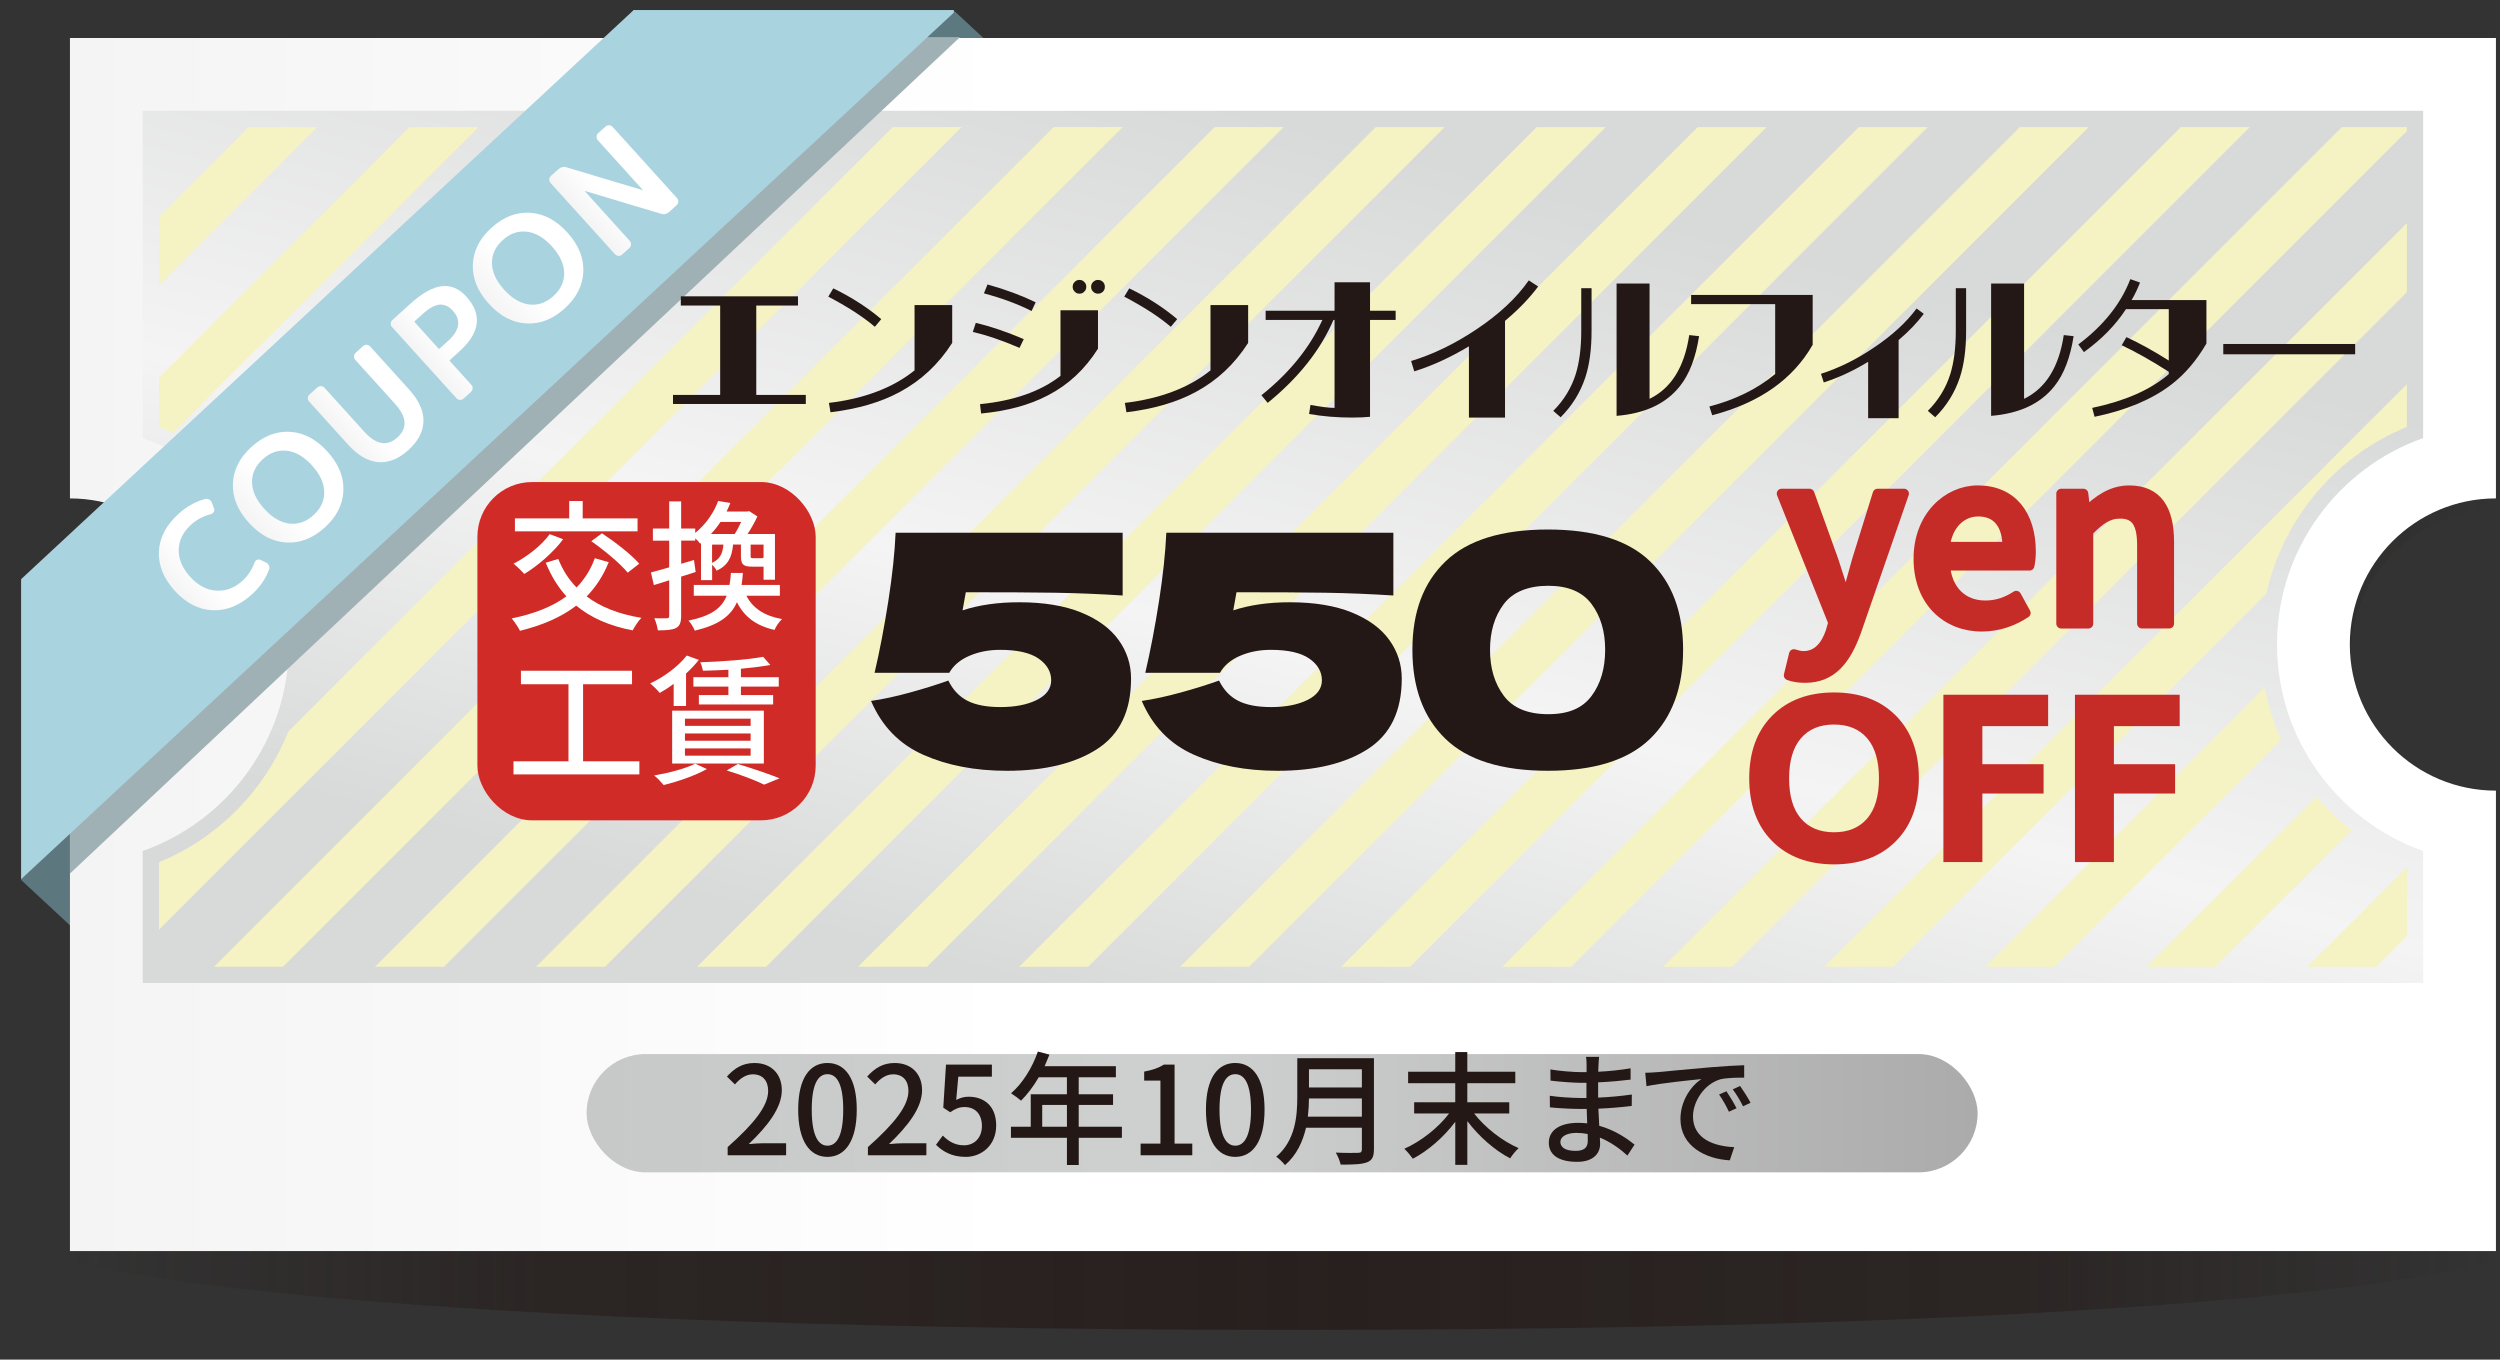
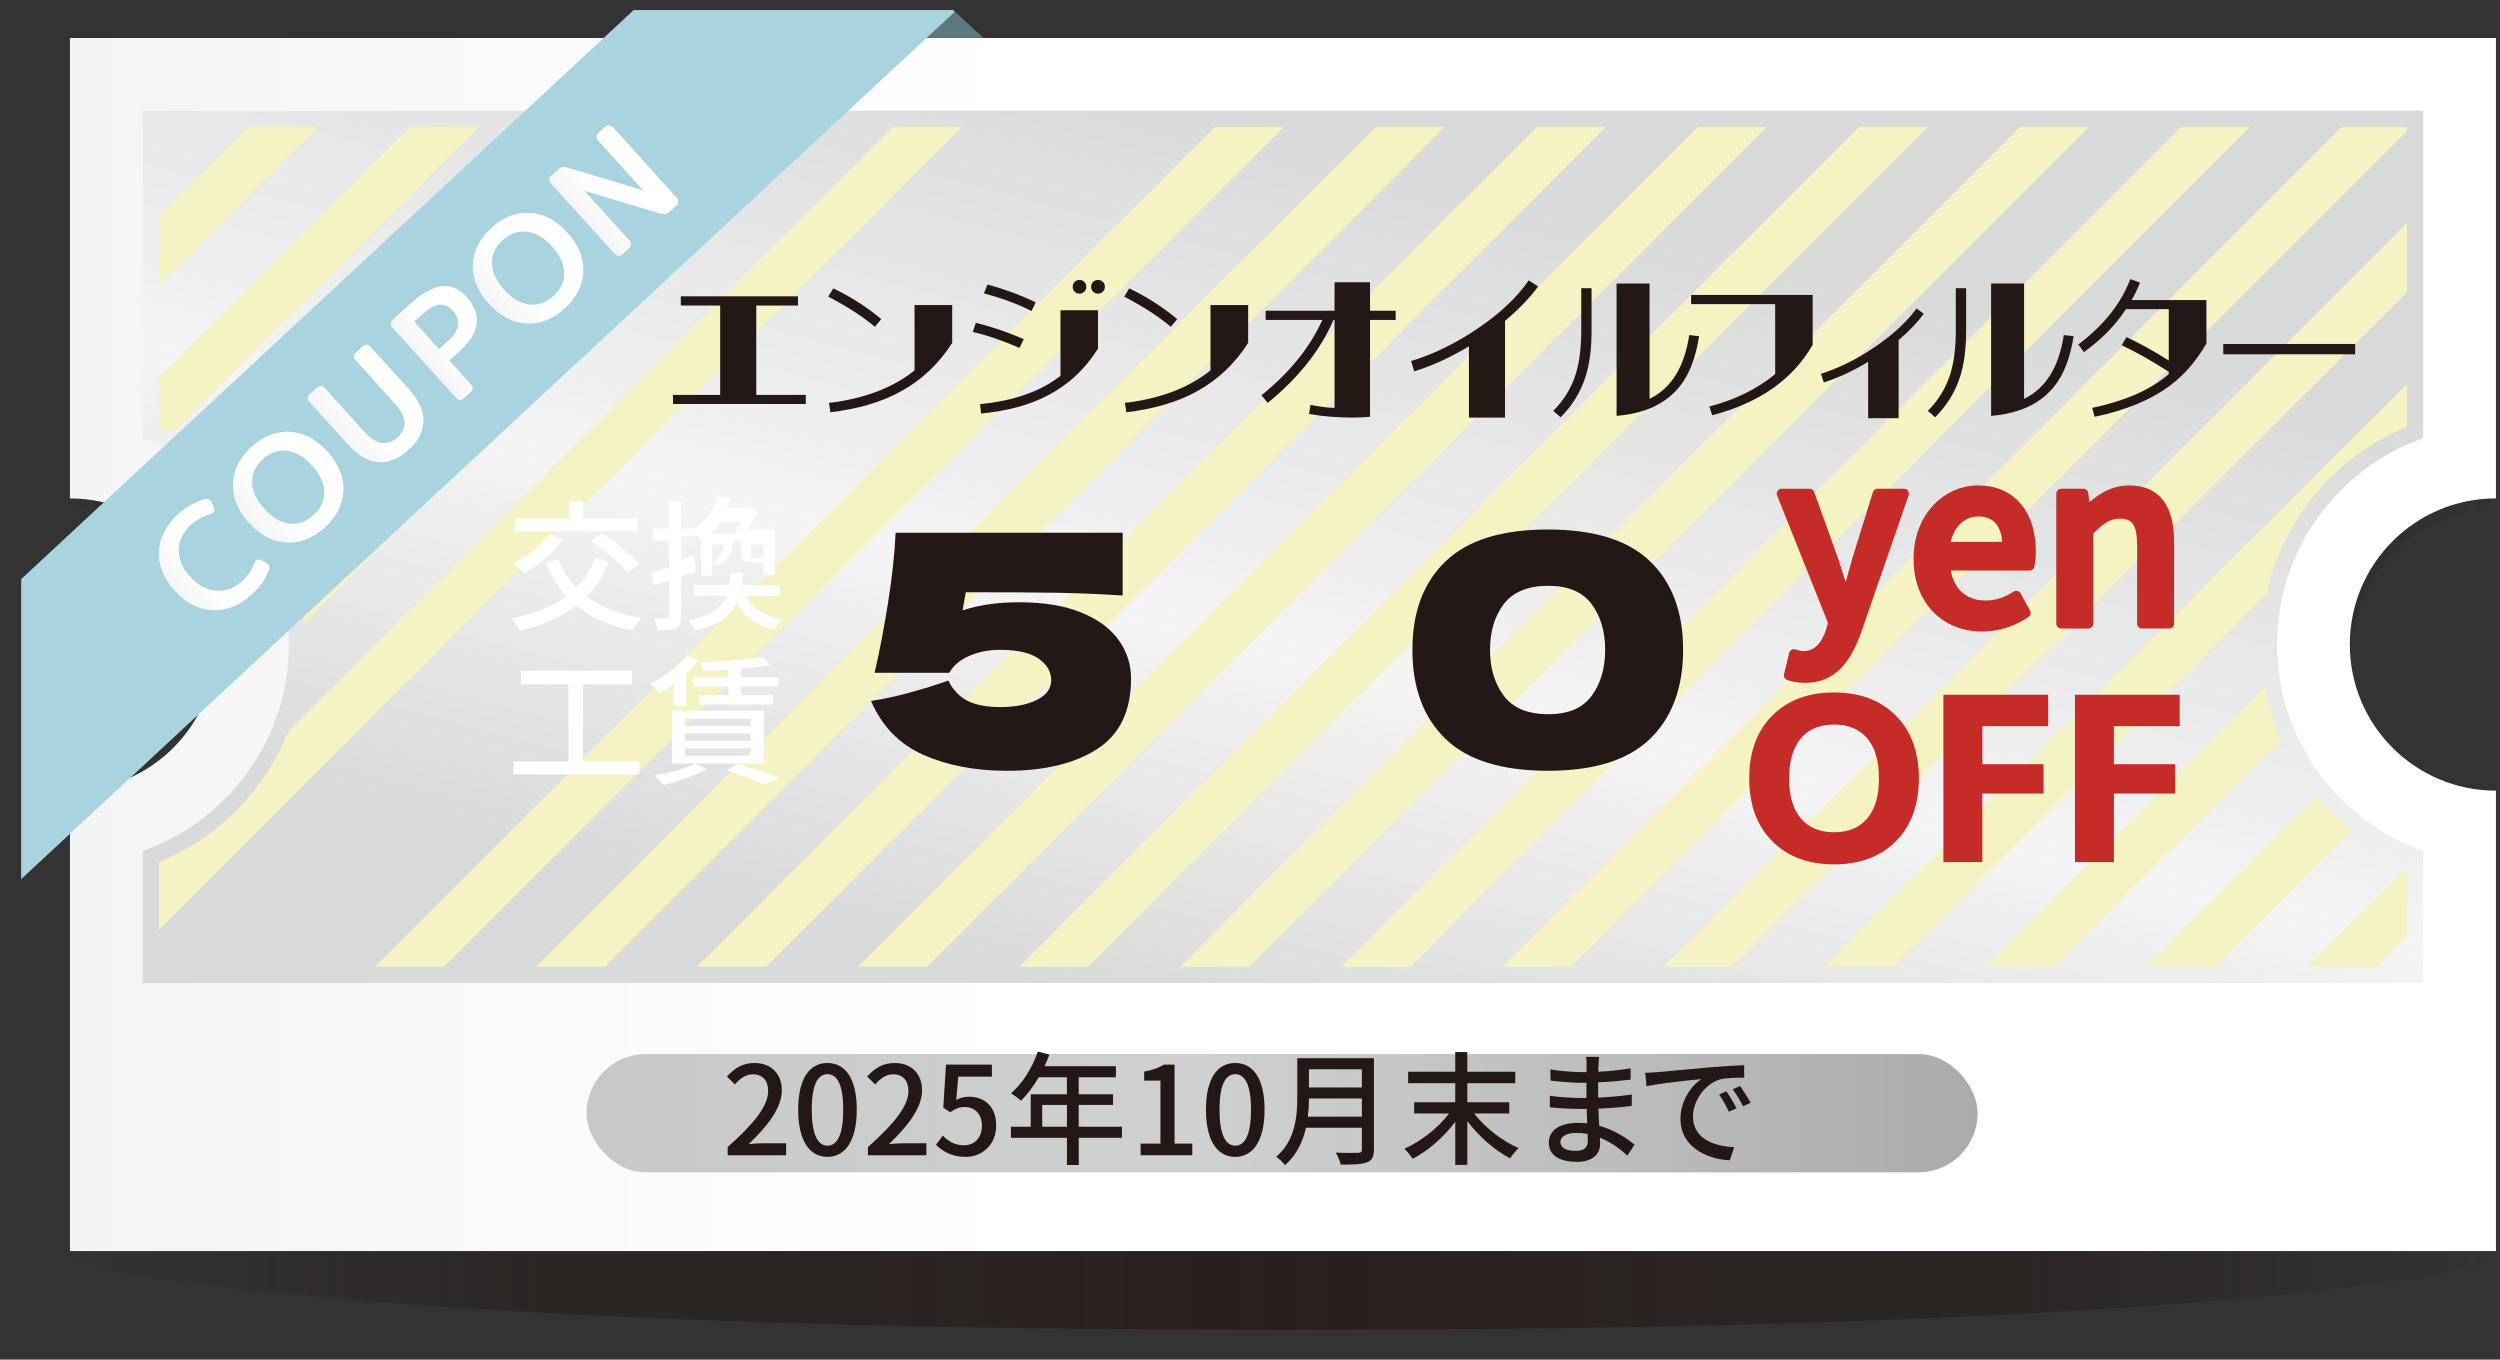
<svg xmlns="http://www.w3.org/2000/svg" xmlns:xlink="http://www.w3.org/1999/xlink" viewBox="0 0 1280 696.1">
  <rect x="0" y="0" width="1280" height="696.1" fill="#333333" stroke="none" />
  <defs>
    <style>
      .cls-1 {
        fill: #5d7980;
      }

      .cls-2 {
        fill: url(#_名称未設定グラデーション_6-6);
      }

      .cls-3 {
        fill: #9fb1b5;
      }

      .cls-4 {
        fill: #d12b27;
      }

      .cls-5 {
        fill: #c62c27;
      }

      .cls-6 {
        fill: url(#_名称未設定グラデーション_6);
      }

      .cls-7 {
        fill: url(#_名称未設定グラデーション_118);
      }

      .cls-8 {
        fill: #fff;
      }

      .cls-9 {
        fill: url(#_名称未設定グラデーション_52);
      }

      .cls-10 {
        fill: url(#_名称未設定グラデーション_6-7);
      }

      .cls-11 {
        fill: #231815;
      }

      .cls-12 {
        fill: url(#_名称未設定グラデーション_6-4);
      }

      .cls-13 {
        fill: url(#_名称未設定グラデーション_6-3);
      }

      .cls-14 {
        fill: url(#_名称未設定グラデーション_6-2);
      }

      .cls-15 {
        fill: none;
        stroke: #c62c27;
        stroke-linecap: round;
        stroke-linejoin: round;
        stroke-width: 5px;
      }

      .cls-16 {
        fill: url(#_名称未設定グラデーション_120);
      }

      .cls-17 {
        fill: #aad3e0;
      }

      .cls-18 {
        fill: #5c777e;
      }

      .cls-19 {
        fill: url(#_名称未設定グラデーション_6-5);
      }

      .cls-20 {
        fill: #f5f2c3;
      }
    </style>
    <linearGradient id="_名称未設定グラデーション_52" data-name="名称未設定グラデーション 52" x1="35.31" y1="372.83" x2="1277.92" y2="372.83" gradientUnits="userSpaceOnUse">
      <stop offset="0" stop-color="#231815" stop-opacity="0" />
      <stop offset=".2" stop-color="#231815" stop-opacity=".5" />
      <stop offset=".5" stop-color="#231815" stop-opacity=".7" />
      <stop offset=".8" stop-color="#231815" stop-opacity=".5" />
      <stop offset="1" stop-color="#231815" stop-opacity="0" />
    </linearGradient>
    <linearGradient id="_名称未設定グラデーション_6" data-name="名称未設定グラデーション 6" x1="35.81" y1="329.99" x2="1277.92" y2="329.99" gradientUnits="userSpaceOnUse">
      <stop offset="0" stop-color="#f4f4f5" />
      <stop offset=".39" stop-color="#fff" />
    </linearGradient>
    <linearGradient id="_名称未設定グラデーション_120" data-name="名称未設定グラデーション 120" x1="710.7" y1="75.61" x2="593.22" y2="521.66" gradientUnits="userSpaceOnUse">
      <stop offset="0" stop-color="#d8d9d9" />
      <stop offset=".57" stop-color="#f4f4f5" />
      <stop offset="1" stop-color="#d8d9d9" />
    </linearGradient>
    <linearGradient id="_名称未設定グラデーション_118" data-name="名称未設定グラデーション 118" x1="300.32" y1="569.96" x2="1012.54" y2="569.96" gradientUnits="userSpaceOnUse">
      <stop offset="0" stop-color="#c7c9c9" />
      <stop offset=".44" stop-color="#cfd0d0" />
      <stop offset="1" stop-color="#ababab" />
    </linearGradient>
    <linearGradient id="_名称未設定グラデーション_6-2" data-name="名称未設定グラデーション 6" x1="1371.36" y1="2063.14" x2="1415.94" y2="2063.14" gradientTransform="translate(-2311.55 -307.31) rotate(-42.14)" xlink:href="#_名称未設定グラデーション_6" />
    <linearGradient id="_名称未設定グラデーション_6-3" data-name="名称未設定グラデーション 6" x1="1487.37" y1="2062.45" x2="1529.46" y2="2062.45" gradientTransform="translate(-2311.55 -307.31) rotate(-42.14)" xlink:href="#_名称未設定グラデーション_6" />
    <linearGradient id="_名称未設定グラデーション_6-4" data-name="名称未設定グラデーション 6" x1="1544.44" y1="2062.26" x2="1583.11" y2="2062.26" gradientTransform="translate(-2311.55 -307.31) rotate(-42.14)" xlink:href="#_名称未設定グラデーション_6" />
    <linearGradient id="_名称未設定グラデーション_6-5" data-name="名称未設定グラデーション 6" x1="1589.2" y1="2062.02" x2="1643.49" y2="2062.02" gradientTransform="translate(-2311.55 -307.31) rotate(-42.14)" xlink:href="#_名称未設定グラデーション_6" />
    <linearGradient id="_名称未設定グラデーション_6-6" data-name="名称未設定グラデーション 6" x1="1422.85" y1="2062.77" x2="1477.14" y2="2062.77" gradientTransform="translate(-2311.55 -307.31) rotate(-42.14)" xlink:href="#_名称未設定グラデーション_6" />
    <linearGradient id="_名称未設定グラデーション_6-7" data-name="名称未設定グラデーション 6" x1="1654.13" y1="2062.02" x2="1696.96" y2="2062.02" gradientTransform="translate(-2311.55 -307.31) rotate(-42.14)" xlink:href="#_名称未設定グラデーション_6" />
  </defs>
  <g id="design">
    <path class="cls-9" d="M1203.4,336.31c0-41.26,33.32-74.74,74.51-75V64.77H35.31v194.95c1.16-.05,2.33-.08,3.51-.08,41.48,0,75.11,33.63,75.11,75.11s-33.63,75.11-75.11,75.11c-1.18,0-2.34-.03-3.51-.08v235.67s109.54,35.45,626.98,35.45,615.62-35.45,615.62-35.45v-234.12c-41.2-.27-74.51-33.74-74.51-75Z" />
    <polygon class="cls-1" points="488.11 5.16 324.22 5.16 324.22 6.5 629.77 290.37 629.77 136.77 488.11 5.16" />
-     <polygon class="cls-18" points="10.83 296.95 10.83 450.55 162.53 591.48 162.53 437.88 10.83 296.95" />
    <path class="cls-6" d="M1203.11,329.99c0-41.32,33.49-74.81,74.81-74.81V19.47H35.81v235.72c41.32,0,74.81,33.49,74.81,74.81s-33.49,74.81-74.81,74.81v235.72h1242.11v-235.72c-41.32,0-74.81-33.49-74.81-74.81Z" />
    <path class="cls-16" d="M73.07,503.32v-67.62c43.53-15.39,74.81-56.96,74.81-105.7s-31.28-90.31-74.81-105.7V56.73h1167.58v167.56c-43.53,15.39-74.81,56.96-74.81,105.7s31.28,90.31,74.81,105.7v67.62H73.07Z" />
    <g>
      <polygon class="cls-20" points="1232.33 149.56 1232.33 114.23 851.56 494.99 886.9 494.99 1232.33 149.56" />
      <polygon class="cls-20" points="1151.94 65.06 1116.6 65.06 686.67 494.99 722 494.99 1151.94 65.06" />
      <polygon class="cls-20" points="1069.49 65.06 1034.16 65.06 604.23 494.99 639.56 494.99 1069.49 65.06" />
      <polygon class="cls-20" points="1232.33 67.12 1232.33 65.06 1199.05 65.06 769.12 494.99 804.45 494.99 1232.33 67.12" />
      <path class="cls-20" d="M1204.14,425.08c-6.62-5.15-12.67-10.95-18.04-17.29l-87.2,87.2h35.33l69.91-69.91Z" />
      <polygon class="cls-20" points="987.05 65.06 951.71 65.06 521.78 494.99 557.11 494.99 987.05 65.06" />
      <path class="cls-20" d="M1160.39,303.94c8.47-38.04,35.12-70.29,71.93-85.38v-21.88l-298.32,298.32h35.33l191.05-191.05Z" />
      <path class="cls-20" d="M1167.93,378.85c-3.81-8.56-6.65-17.59-8.39-26.95l-143.09,143.09h35.33l116.14-116.14Z" />
      <polygon class="cls-20" points="1232.33 479.34 1232.33 444.01 1181.34 494.99 1216.68 494.99 1232.33 479.34" />
      <polygon class="cls-20" points="162.59 65.06 127.26 65.06 81.4 110.92 81.4 146.25 162.59 65.06" />
      <path class="cls-20" d="M209.71,65.06L81.4,193.36v25.19c2.38.97,4.7,2.04,6.99,3.15L245.04,65.06h-35.33Z" />
      <polygon class="cls-20" points="904.6 65.06 869.27 65.06 439.34 494.99 474.67 494.99 904.6 65.06" />
      <path class="cls-20" d="M409.93,65.06h-35.33l-225.17,225.17c3.26,9.28,5.39,19.03,6.29,29.05l254.22-254.22Z" />
      <path class="cls-20" d="M292.15,65.06L116.5,240.71c6.21,5.63,11.82,11.86,16.72,18.61l194.27-194.27h-35.33Z" />
      <path class="cls-20" d="M492.38,65.06h-35.33L147.66,374.44c-11.91,29.87-35.55,54.4-66.26,66.99v34.6L492.38,65.06Z" />
      <polygon class="cls-20" points="739.71 65.06 704.38 65.06 274.44 494.99 309.78 494.99 739.71 65.06" />
-       <polygon class="cls-20" points="574.82 65.06 539.49 65.06 109.55 494.99 144.89 494.99 574.82 65.06" />
      <polygon class="cls-20" points="822.16 65.06 786.82 65.06 356.89 494.99 392.22 494.99 822.16 65.06" />
      <polygon class="cls-20" points="657.27 65.06 621.93 65.06 192 494.99 227.33 494.99 657.27 65.06" />
    </g>
    <rect class="cls-7" x="300.32" y="539.67" width="712.22" height="60.58" rx="30.29" ry="30.29" />
-     <polygon class="cls-3" points="453.39 19 35.85 412.11 35.85 447.23 491.53 19 453.39 19" />
    <polygon class="cls-17" points="10.83 296.51 10.83 450.11 488.32 6.5 488.32 5.16 324.43 5.16 10.83 296.51" />
    <g>
      <path class="cls-14" d="M128.91,304.38c-6.29,5.69-13,8.37-20.15,8.05-7.14-.32-13.58-3.64-19.3-9.97-5.75-6.36-8.45-13.08-8.1-20.15.35-7.07,3.73-13.5,10.13-19.29,4.15-3.76,8.7-6.27,13.64-7.53.71-.17,1.39-.07,2.04.31.65.38,1.09.93,1.34,1.65l1.07,2.84c.25.65.2,1.26-.14,1.84-.35.58-.87.96-1.58,1.13-3.84,1-7.16,2.77-9.95,5.29-4.15,3.76-6.29,8.05-6.41,12.87-.12,4.82,1.83,9.45,5.86,13.9,3.99,4.41,8.44,6.78,13.33,7.09,4.9.32,9.35-1.34,13.36-4.97,2.79-2.53,4.88-5.65,6.26-9.37.24-.69.68-1.17,1.31-1.44.63-.27,1.25-.24,1.87.07l2.67,1.29c.69.32,1.19.81,1.51,1.5.32.68.35,1.37.11,2.06-1.75,4.79-4.7,9.07-8.85,12.82Z" />
      <path class="cls-13" d="M216.81,215.66c-.11,5.28-2.68,10.19-7.71,14.75-5.04,4.56-10.19,6.63-15.45,6.2-5.26-.42-10.42-3.43-15.48-9.01l-19.86-21.95c-.5-.55-.73-1.18-.7-1.88.04-.7.33-1.3.88-1.8l3.92-3.54c.55-.5,1.19-.74,1.91-.72.72.02,1.33.3,1.83.85l20.31,22.44c6.09,6.73,11.76,7.71,17.02,2.96,5.26-4.76,4.84-10.5-1.24-17.23l-20.31-22.44c-.5-.55-.72-1.19-.67-1.9.05-.72.36-1.32.91-1.82l3.69-3.34c.55-.5,1.18-.73,1.88-.7.7.04,1.3.33,1.8.88l19.86,21.95c5.06,5.59,7.53,11.02,7.42,16.3Z" />
      <path class="cls-12" d="M237.36,204.07c-.55.5-1.18.73-1.88.7-.7-.03-1.3-.33-1.8-.88l-32.93-36.4c-.5-.55-.73-1.18-.7-1.88.04-.7.33-1.3.88-1.8l9.1-8.23c6.07-5.49,11.45-8.5,16.14-9.04,4.69-.54,8.89,1.23,12.58,5.31,8.25,9.12,7.1,18.45-3.45,27.99l-4.96,4.49c-.18.17-.19.34-.03.53l10.98,12.13c.5.55.73,1.18.7,1.88-.03.7-.33,1.3-.88,1.8l-3.75,3.39ZM212.3,164.96l12.22,13.51c.17.18.34.19.53.03l4.25-3.84c6.1-5.52,6.96-10.71,2.57-15.56-2.06-2.28-4.33-3.32-6.79-3.13-2.47.19-5.3,1.74-8.5,4.63l-4.25,3.84c-.18.17-.19.34-.03.53Z" />
      <path class="cls-19" d="M298.66,139.11c-.28,7.04-3.47,13.32-9.58,18.84-6.1,5.52-12.67,8.07-19.7,7.65-7.03-.42-13.41-3.79-19.13-10.12-5.72-6.32-8.44-13-8.16-20.05.28-7.04,3.47-13.32,9.58-18.84,6.1-5.52,12.67-8.07,19.7-7.65,7.03.42,13.41,3.8,19.13,10.12,5.72,6.32,8.44,13.01,8.16,20.05ZM269.75,118.63c-4.48-.52-8.6.91-12.35,4.3s-5.59,7.35-5.52,11.86c.07,4.51,2.15,9.03,6.25,13.55,4.09,4.52,8.38,7.04,12.86,7.57,4.48.52,8.6-.91,12.35-4.31,3.75-3.39,5.59-7.35,5.52-11.86-.07-4.51-2.15-9.03-6.25-13.55-4.09-4.52-8.38-7.04-12.86-7.57Z" />
      <path class="cls-2" d="M175.82,251.27c-.28,7.04-3.47,13.32-9.58,18.84-6.1,5.52-12.67,8.07-19.7,7.65-7.03-.42-13.41-3.79-19.13-10.12-5.72-6.32-8.44-13-8.16-20.05.28-7.04,3.47-13.32,9.58-18.84,6.1-5.52,12.67-8.07,19.7-7.65,7.03.42,13.41,3.8,19.13,10.12,5.72,6.32,8.44,13.01,8.16,20.05ZM146.91,230.79c-4.48-.52-8.6.91-12.35,4.3s-5.59,7.35-5.52,11.86c.07,4.51,2.15,9.03,6.25,13.55,4.09,4.52,8.38,7.04,12.86,7.57,4.48.52,8.6-.91,12.35-4.31s5.59-7.35,5.52-11.86c-.07-4.51-2.15-9.03-6.25-13.55-4.09-4.52-8.38-7.04-12.86-7.57Z" />
      <path class="cls-10" d="M318.53,130.31c-.55.5-1.18.73-1.88.7-.7-.03-1.3-.33-1.8-.88l-32.93-36.4c-.5-.55-.73-1.18-.7-1.88.04-.7.33-1.3.88-1.8l3.64-3.29c1.36-1.23,2.85-1.58,4.47-1.04l38.8,11.63s.07.04.1,0c.04-.03.04-.07,0-.1l-23-25.42c-.5-.55-.72-1.18-.67-1.9.05-.72.36-1.32.91-1.82l3.64-3.29c.55-.5,1.18-.73,1.88-.7.7.04,1.3.33,1.8.88l32.93,36.4c.5.55.73,1.18.7,1.88-.03.7-.33,1.3-.88,1.8l-3.64,3.29c-1.36,1.23-2.85,1.58-4.47,1.04l-38.8-11.63s-.07-.04-.1,0c-.04.03-.04.07,0,.1l23,25.42c.5.55.72,1.19.67,1.9-.05.72-.36,1.32-.91,1.82l-3.64,3.29Z" />
    </g>
  </g>
  <g id="text">
    <g>
      <path class="cls-11" d="M553.51,313.58c8.55,3.48,14.96,8.17,19.21,14.08,4.25,5.91,6.38,12.5,6.38,19.79,0,16.56-5.77,28.56-17.3,36.02-11.54,7.45-26.96,11.18-46.28,11.18-16.23,0-30.5-2.73-42.8-8.2-12.31-5.46-21.22-14.65-26.74-27.57,6.07-.88,12.72-2.32,19.95-4.31,7.23-1.99,13.77-4.03,19.62-6.13,2.32,4.75,5.57,8.2,9.77,10.35,4.19,2.15,9.82,3.23,16.89,3.23,7.51,0,13.71-1.21,18.63-3.64,4.91-2.43,7.37-5.8,7.37-10.1s-2.15-8.11-6.46-11.09c-4.3-2.98-10.88-4.47-19.71-4.47-5.74,0-10.99,1.02-15.73,3.06-4.75,2.04-8.17,4.94-10.27,8.69h-38.25c2.65-11.37,4.99-23.62,7.04-36.76,2.04-13.14,3.28-24.78,3.72-34.94h116.25v32.12c-12.25-.77-23.82-1.24-34.69-1.41-10.87-.17-26.08-.25-45.62-.25l-1.66,9.27c8.39-2.76,18.05-4.14,28.98-4.14,12.58,0,23.15,1.74,31.71,5.22Z" />
-       <path class="cls-11" d="M692.11,313.58c8.55,3.48,14.96,8.17,19.21,14.08,4.25,5.91,6.38,12.5,6.38,19.79,0,16.56-5.77,28.56-17.3,36.02-11.54,7.45-26.97,11.18-46.28,11.18-16.23,0-30.5-2.73-42.8-8.2-12.31-5.46-21.22-14.65-26.74-27.57,6.07-.88,12.72-2.32,19.95-4.31,7.23-1.99,13.77-4.03,19.62-6.13,2.32,4.75,5.57,8.2,9.77,10.35,4.19,2.15,9.82,3.23,16.89,3.23,7.51,0,13.72-1.21,18.63-3.64,4.91-2.43,7.37-5.8,7.37-10.1s-2.15-8.11-6.46-11.09c-4.31-2.98-10.88-4.47-19.71-4.47-5.74,0-10.99,1.02-15.73,3.06-4.75,2.04-8.17,4.94-10.27,8.69h-38.25c2.65-11.37,4.99-23.62,7.04-36.76,2.04-13.14,3.28-24.78,3.73-34.94h116.24v32.12c-12.25-.77-23.82-1.24-34.69-1.41-10.87-.17-26.08-.25-45.62-.25l-1.66,9.27c8.39-2.76,18.05-4.14,28.98-4.14,12.58,0,23.15,1.74,31.71,5.22Z" />
      <path class="cls-11" d="M740.04,378.25c-11.26-10.93-16.89-26.11-16.89-45.54s5.66-34.41,16.97-45.29c11.31-10.87,28.78-16.31,52.41-16.31s41.07,5.44,52.33,16.31c11.26,10.87,16.89,25.97,16.89,45.29s-5.63,34.61-16.89,45.54c-11.26,10.93-28.7,16.39-52.33,16.39s-41.23-5.46-52.49-16.39ZM814.89,356.31c4.64-6.24,6.95-14.1,6.95-23.6s-2.32-17.19-6.95-23.43c-4.64-6.24-12.03-9.36-22.19-9.36s-18.08,3.12-22.77,9.36c-4.69,6.24-7.04,14.05-7.04,23.43s2.34,17.22,7.04,23.51c4.69,6.29,12.28,9.44,22.77,9.44s17.55-3.12,22.19-9.36Z" />
    </g>
    <g>
      <g>
        <path class="cls-15" d="M915.82,345.78l2.66-10.89c1.21.36,3.15.97,4.84.97,7.26,0,11.5-5.32,13.92-12.46l1.33-4.6-26.38-66.07h14.28l12.34,34.24c1.94,5.93,3.99,12.58,6.05,18.76h.61c1.69-6.05,3.51-12.71,5.2-18.76l10.65-34.24h13.55l-24.44,70.54c-5.2,14.28-12.22,23.84-26.26,23.84-3.39,0-6.05-.48-8.35-1.33Z" />
        <path class="cls-15" d="M982.25,286c0-21.54,14.88-34.97,30.37-34.97,17.67,0,27.23,12.71,27.23,31.46,0,2.78-.36,5.45-.73,7.14h-43.2c1.09,12.71,9.08,20.33,20.57,20.33,5.93,0,11.01-1.81,15.85-4.96l4.84,8.83c-6.17,4.11-13.79,7.02-22.51,7.02-18.03,0-32.43-12.83-32.43-34.85ZM1027.75,279.95c0-11.37-5.2-18.03-14.88-18.03-8.35,0-15.73,6.41-17.06,18.03h31.94Z" />
        <path class="cls-15" d="M1055.33,252.73h11.37l1.09,9.2h.36c6.17-5.93,12.95-10.89,22.02-10.89,14.16,0,20.45,9.44,20.45,26.38v41.87h-13.92v-40.17c0-11.5-3.39-16.09-11.25-16.09-6.17,0-10.41,3.15-16.21,9.08v47.19h-13.92v-66.55Z" />
      </g>
      <g>
        <path class="cls-5" d="M915.82,345.78l2.66-10.89c1.21.36,3.15.97,4.84.97,7.26,0,11.5-5.32,13.92-12.46l1.33-4.6-26.38-66.07h14.28l12.34,34.24c1.94,5.93,3.99,12.58,6.05,18.76h.61c1.69-6.05,3.51-12.71,5.2-18.76l10.65-34.24h13.55l-24.44,70.54c-5.2,14.28-12.22,23.84-26.26,23.84-3.39,0-6.05-.48-8.35-1.33Z" />
        <path class="cls-5" d="M982.25,286c0-21.54,14.88-34.97,30.37-34.97,17.67,0,27.23,12.71,27.23,31.46,0,2.78-.36,5.45-.73,7.14h-43.2c1.09,12.71,9.08,20.33,20.57,20.33,5.93,0,11.01-1.81,15.85-4.96l4.84,8.83c-6.17,4.11-13.79,7.02-22.51,7.02-18.03,0-32.43-12.83-32.43-34.85ZM1027.75,279.95c0-11.37-5.2-18.03-14.88-18.03-8.35,0-15.73,6.41-17.06,18.03h31.94Z" />
        <path class="cls-5" d="M1055.33,252.73h11.37l1.09,9.2h.36c6.17-5.93,12.95-10.89,22.02-10.89,14.16,0,20.45,9.44,20.45,26.38v41.87h-13.92v-40.17c0-11.5-3.39-16.09-11.25-16.09-6.17,0-10.41,3.15-16.21,9.08v47.19h-13.92v-66.55Z" />
      </g>
    </g>
    <g>
      <path class="cls-5" d="M907.4,366.39c7.86-7.9,18.41-11.85,31.63-11.85s23.77,3.95,31.63,11.85c7.86,7.9,11.8,18.62,11.8,32.16s-3.93,24.26-11.8,32.16c-7.86,7.9-18.41,11.85-31.63,11.85s-23.77-3.95-31.63-11.85c-7.86-7.9-11.8-18.62-11.8-32.16s3.93-24.26,11.8-32.16ZM922.07,419.08c4.03,4.7,9.68,7.04,16.96,7.04s12.93-2.35,16.96-7.04c4.03-4.69,6.04-11.54,6.04-20.54s-2.02-15.84-6.04-20.54c-4.03-4.7-9.68-7.04-16.96-7.04s-12.93,2.35-16.96,7.04c-4.03,4.69-6.04,11.54-6.04,20.54s2.01,15.85,6.04,20.54Z" />
      <path class="cls-5" d="M995.01,355.71h53.64v16.08h-33.68v19.48h31.34v15.02h-31.34v35.09h-19.95v-85.68Z" />
      <path class="cls-5" d="M1062.36,355.71h53.64v16.08h-33.68v19.48h31.34v15.02h-31.34v35.09h-19.95v-85.68Z" />
    </g>
    <g>
      <path class="cls-11" d="M412.57,202.2v4.64h-68v-4.64h24.16v-45.76h-20.16v-4.72h60v4.72h-21.36v45.76h25.36Z" />
      <path class="cls-11" d="M447.92,167.32c-6.4-5.44-14.4-10.48-23.84-15.44l2.56-4.24c9.44,4.56,17.68,9.92,24.56,15.76l-3.28,3.92ZM487.53,175.56c-6.96,10.88-15.84,19.2-26.8,25.12-9.76,5.28-21.6,8.72-35.52,10.4l-.8-4.8c18.16-2.16,32.8-7.76,43.84-16.64v-33.44h19.28v19.36Z" />
      <path class="cls-11" d="M522,178.12c-9.28-4-17.2-6.64-23.92-8.16l1.52-4.64c7.84,1.84,16,4.64,24.56,8.32l-2.16,4.48ZM562.17,178.52c-6.64,10.48-15.12,18.48-25.68,23.92-9.44,4.96-20.8,8-34.16,9.28l-.56-4.8c17.2-1.68,30.96-6.48,41.2-14.48v-33.6h19.2v19.68ZM528.17,159.24c-6.96-3.52-15.12-6.56-24.4-9.04l1.84-4.56c9.44,2.64,17.68,5.76,24.64,9.12l-2.08,4.48ZM555.13,144.36c.72.64,1.04,1.44,1.04,2.48s-.32,1.84-1.04,2.48c-.64.72-1.44,1.04-2.48,1.04-.96,0-1.76-.32-2.4-1.04-.72-.72-1.04-1.44-1.04-2.48,0-.96.32-1.84,1.04-2.48.64-.72,1.44-1.04,2.4-1.04,1.04,0,1.84.32,2.48,1.04ZM564.73,144.36c.64.64.96,1.52.96,2.48,0,1.04-.32,1.76-.96,2.48-.72.72-1.6,1.04-2.56,1.04s-1.76-.32-2.48-1.04c-.72-.72-1.04-1.44-1.04-2.48,0-.96.32-1.84,1.04-2.48.72-.72,1.52-1.04,2.48-1.04s1.84.32,2.56,1.04Z" />
      <path class="cls-11" d="M599.45,167.32c-6.4-5.44-14.4-10.48-23.84-15.44l2.56-4.24c9.44,4.56,17.68,9.92,24.56,15.76l-3.28,3.92ZM639.05,175.56c-6.96,10.88-15.84,19.2-26.8,25.12-9.76,5.28-21.6,8.72-35.52,10.4l-.8-4.8c18.16-2.16,32.8-7.76,43.84-16.64v-33.44h19.28v19.36Z" />
      <path class="cls-11" d="M714.57,163.8h-13.12v49.6c-2.64.24-5.68.4-9.12.4-7.84,0-15.2-.64-22.08-1.84l.72-4.64c5.28.96,9.28,1.52,12.32,1.52v-45.04h-.56c-6.64,15.44-17.84,29.6-33.68,42.48l-3.2-3.92c14.4-11.52,24.8-24.4,31.2-38.56h-29.04v-4.72h35.28v-14.56h18.16v14.56h13.12v4.72Z" />
      <path class="cls-11" d="M770.57,164.28v49.52h-18.48v-36.48c-9.52,5.68-18.88,10-28,12.8l-1.6-5.28c11.36-3.44,22.48-8.88,33.36-16.16,11.68-7.76,20.64-16.16,26.88-25.12l4.8,3.12c-4.32,5.84-9.92,11.68-16.96,17.6Z" />
      <path class="cls-11" d="M809.6,147.56h5.28v21.84c0,9.28-1.04,17.28-3.2,23.84-2.56,7.76-6.8,14.56-12.64,20.4l-3.76-3.28c5.44-5.44,9.28-11.76,11.52-18.88,1.84-6,2.8-13.36,2.8-22.08v-21.84ZM869.93,172.12c-1.68,10.8-4.88,19.36-9.76,25.52-7.12,9.04-17.92,14.08-32.48,15.28v-67.76h16.88v59.04c11.04-5.36,17.84-16.16,20.32-32.64l5.04.56Z" />
      <path class="cls-11" d="M928.09,176.52c-10.16,17.76-27.28,29.76-51.44,36.08l-1.44-4.48c13.44-3.52,24.72-9.12,33.68-16.64v-35.76h-43.04v-4.72h62.24v25.52Z" />
      <path class="cls-11" d="M972.09,174.12v40h-15.6v-28.88c-7.6,4.64-15.2,8.16-22.72,10.56l-1.44-4.4c9.12-2.96,18-7.28,26.88-13.28,9.52-6.32,16.8-13.04,22.08-20.16l3.68,2.72c-3.28,4.4-7.6,8.96-12.88,13.44Z" />
      <path class="cls-11" d="M1001.37,147.56h5.28v21.84c0,9.28-1.04,17.28-3.2,23.84-2.56,7.76-6.8,14.56-12.64,20.4l-3.76-3.28c5.44-5.44,9.28-11.76,11.52-18.88,1.84-6,2.8-13.36,2.8-22.08v-21.84ZM1061.69,172.12c-1.68,10.8-4.88,19.36-9.76,25.52-7.12,9.04-17.92,14.08-32.48,15.28v-67.76h16.88v59.04c11.04-5.36,17.84-16.16,20.32-32.64l5.04.56Z" />
      <path class="cls-11" d="M1129.69,175.88c-5.12,8.8-11.12,15.76-18,21.04-10,7.68-23.12,13.12-39.28,16.48l-1.2-4.56c16.72-3.52,29.76-9.2,39.2-17.28v-1.2c-8.72-5.6-16.8-10.16-24.08-13.6l2.4-4.16c6.72,3.12,14,7.12,21.68,12v-26.32h-21.92c-5.36,8.24-12.56,15.52-21.52,22l-2.88-3.92c12.8-9.6,21.76-20.72,26.64-33.44l4.96,1.76c-1.2,3.04-2.56,6-4.32,8.96h38.32v22.24Z" />
      <path class="cls-11" d="M1138.32,181.4v-5.28h67.52v5.28h-67.52Z" />
    </g>
    <g>
      <path class="cls-11" d="M372.57,587.28c13.67-12.1,20.73-21.11,20.73-28.73,0-5.04-2.65-8.5-7.88-8.5-3.65,0-6.68,2.33-9.14,5.17l-4.09-4.03c3.97-4.35,8.06-6.93,14.11-6.93,8.5,0,13.99,5.54,13.99,13.92,0,8.95-7.12,18.21-16.95,27.6,2.39-.25,5.29-.44,7.56-.44h11.59v6.17h-29.93v-4.22Z" />
      <path class="cls-11" d="M408.67,568.13c0-16.07,5.92-23.88,14.99-23.88s15,7.88,15,23.88-5.92,24.19-15,24.19-14.99-8.06-14.99-24.19ZM431.73,568.13c0-13.29-3.34-18.15-8.06-18.15s-8.06,4.85-8.06,18.15,3.34,18.46,8.06,18.46,8.06-5.04,8.06-18.46Z" />
      <path class="cls-11" d="M444.39,587.28c13.67-12.1,20.73-21.11,20.73-28.73,0-5.04-2.65-8.5-7.88-8.5-3.65,0-6.68,2.33-9.14,5.17l-4.1-4.03c3.97-4.35,8.06-6.93,14.11-6.93,8.51,0,13.99,5.54,13.99,13.92,0,8.95-7.12,18.21-16.95,27.6,2.39-.25,5.29-.44,7.56-.44h11.59v6.17h-29.93v-4.22Z" />
      <path class="cls-11" d="M479.23,586.15l3.47-4.73c2.65,2.65,5.99,4.98,10.84,4.98,5.23,0,9.2-3.72,9.2-9.89s-3.53-9.7-8.82-9.7c-2.96,0-4.72.88-7.43,2.65l-3.53-2.33,1.39-22.05h23.5v6.17h-17.2l-1.07,11.91c2.02-1.01,3.84-1.64,6.36-1.64,7.75,0,14.11,4.6,14.11,14.74s-7.5,16.07-15.62,16.07c-7.31,0-11.91-2.96-15.18-6.17Z" />
      <path class="cls-11" d="M574.43,582.56h-22.11v13.92h-6.05v-13.92h-28.67v-5.67h10.14v-16.63h18.52v-8.69h-14.43c-2.71,4.66-5.86,8.82-9.07,11.97-1.13-1.01-3.65-2.9-5.1-3.78,5.8-4.98,10.84-12.98,13.73-21.36l5.92,1.58c-.76,1.95-1.64,4.03-2.46,5.92h36.48v5.67h-19.03v8.69h17.58v5.48h-17.58v11.15h22.11v5.67ZM546.27,576.89v-11.15h-12.66v11.15h12.66Z" />
      <path class="cls-11" d="M584,585.52h10.14v-32.26h-8.32v-4.6c4.35-.82,7.43-1.89,10.08-3.59h5.48v40.45h9.07v5.99h-26.46v-5.99Z" />
      <path class="cls-11" d="M617.45,568.13c0-16.07,5.92-23.88,15-23.88s15,7.88,15,23.88-5.92,24.19-15,24.19-15-8.06-15-24.19ZM640.51,568.13c0-13.29-3.34-18.15-8.06-18.15s-8.06,4.85-8.06,18.15,3.34,18.46,8.06,18.46,8.06-5.04,8.06-18.46Z" />
      <path class="cls-11" d="M703.45,588.54c0,3.78-1.01,5.61-3.53,6.55-2.65,1.07-6.93,1.2-13.48,1.2-.38-1.7-1.51-4.54-2.52-6.17,4.91.25,9.95.19,11.47.13,1.39,0,1.89-.5,1.89-1.83v-11.03h-28.6c-1.64,7.06-4.79,14.05-10.77,19.15-.88-1.26-3.15-3.4-4.47-4.28,9.83-8.44,10.77-20.79,10.77-30.68v-19.78h39.25v46.75ZM697.28,571.72v-9.32h-27.09c0,2.9-.19,6.05-.57,9.32h27.66ZM670.19,547.46v9.32h27.09v-9.32h-27.09Z" />
      <path class="cls-11" d="M754.73,570.08c5.61,7.25,14.49,14.18,22.81,17.77-1.39,1.26-3.34,3.59-4.35,5.23-7.88-4.1-16-11.21-21.92-19.09v22.43h-6.17v-22.05c-5.86,7.81-13.99,14.87-21.74,18.9-1.07-1.51-2.96-3.84-4.35-5.1,8.38-3.72,17.33-10.65,22.93-18.08h-17.89v-5.73h21.04v-9.77h-24.13v-5.86h24.13v-10.08h6.17v10.08h24.57v5.86h-24.57v9.77h21.48v5.73h-18.02Z" />
      <path class="cls-11" d="M818.43,545.39c-.06.76-.06,1.95-.13,3.34,5.42-.25,10.96-.82,16.57-1.76v5.8c-4.66.57-10.52,1.13-16.63,1.39v7.81c6.24-.25,11.78-.82,17.26-1.58l-.06,5.86c-5.8.69-11.03,1.13-17.07,1.39.13,2.9.31,5.92.44,8.76,8.19,2.27,14.43,6.68,18.08,9.64l-3.65,5.61c-3.59-3.28-8.38-6.87-14.11-9.2.06,1.32.13,2.39.13,3.28,0,4.79-3.47,9.13-11.72,9.13-9.45,0-14.55-3.53-14.55-9.83s5.61-10.14,14.99-10.14c1.64,0,3.15.13,4.66.25-.06-2.46-.19-5.04-.25-7.37h-3.47c-4.03,0-11.03-.32-15.37-.82l-.06-5.92c4.28.69,11.72,1.13,15.56,1.13h3.21v-7.75h-2.58c-4.16,0-11.72-.63-15.81-1.13l-.06-5.73c4.22.76,11.78,1.39,15.81,1.39h2.71v-3.84c0-1.07-.06-2.96-.32-3.97h6.74c-.13,1.13-.25,2.52-.32,4.29ZM806.71,589.24c3.53,0,6.24-1.07,6.24-5.1,0-.88,0-2.14-.06-3.53-1.83-.38-3.78-.57-5.73-.57-5.36,0-8.25,2.08-8.25,4.6,0,2.71,2.39,4.6,7.81,4.6Z" />
      <path class="cls-11" d="M848.22,548.98c4.6-.44,15.81-1.51,27.41-2.52,6.74-.57,13.04-.94,17.39-1.07v6.36c-3.53,0-9.01.06-12.29.88-8.38,2.52-13.92,11.53-13.92,18.96,0,11.47,10.71,15.31,21.11,15.75l-2.27,6.74c-12.35-.63-25.26-7.25-25.26-21.11,0-9.51,5.61-17.14,10.71-20.48-6.36.63-21.04,2.14-28.1,3.65l-.63-6.87c2.39-.06,4.6-.19,5.86-.32ZM889.11,567.44l-3.91,1.76c-1.51-3.21-3.15-6.11-5.04-8.82l3.78-1.64c1.51,2.21,3.84,6.05,5.17,8.69ZM896.29,564.6l-3.84,1.83c-1.64-3.21-3.28-5.99-5.29-8.69l3.78-1.7c1.51,2.14,3.97,5.92,5.36,8.57Z" />
    </g>
  </g>
  <g id="koukan">
-     <rect class="cls-4" x="244.43" y="246.81" width="173.2" height="173.2" rx="28" ry="28" />
-   </g>
+     </g>
  <g id="koukantext">
    <g>
      <path class="cls-8" d="M311.67,287.82c-2.81,6.98-6.62,12.75-11.3,17.57,7.2,5.4,16.49,9.07,28.01,10.95-1.58,1.58-3.46,4.54-4.46,6.41-11.95-2.3-21.46-6.48-28.88-12.67-7.85,6.05-17.5,10.08-28.8,12.89-.79-1.66-2.88-4.75-4.25-6.34,11.23-2.3,20.67-5.91,28.01-11.31-4.39-4.82-7.85-10.51-10.58-17.21l6.41-1.94c2.23,5.62,5.33,10.51,9.36,14.62,4.03-4.1,7.2-9.07,9.36-14.98l7.13,2.02ZM288.34,276.08c-5.11,6.84-13.03,13.61-19.87,17.79-1.22-1.37-3.89-3.96-5.54-5.26,6.84-3.53,14.26-9.22,18.5-15.12l6.91,2.59ZM326.43,272.05h-62.79v-6.62h27.79v-8.93h6.91v8.93h28.08v6.62ZM308.21,273.06c6.55,4.32,14.98,10.8,19.08,15.55l-5.9,4.61c-3.74-4.61-11.95-11.45-18.65-16.13l5.47-4.03Z" />
-       <path class="cls-8" d="M356.16,292.86c-2.45.79-4.97,1.58-7.42,2.38v20.09c0,3.31-.65,5.11-2.59,6.19-1.94,1.01-4.75,1.22-9.36,1.22-.14-1.58-.94-4.46-1.8-6.19,2.88.07,5.54.07,6.34,0,.94,0,1.3-.22,1.3-1.22v-18.22c-2.81.86-5.47,1.66-7.85,2.45l-1.51-6.48c2.59-.65,5.83-1.58,9.36-2.59v-13.68h-8.35v-6.19h8.35v-13.9h6.12v13.9h7.2v2.23c5.98-4.82,9.79-11.02,11.74-16.35l6.26,1.01c-.58,1.44-1.22,2.95-1.94,4.39h10.58l.94-.22,4.25,2.74c-1.3,2.88-3.17,6.19-5.04,9h14.04v23.4h-5.83v-6.7h-5.83c-4.75,0-5.76-1.15-5.76-5.62v-5.69h-4.03c-.58,6.41-2.52,10.66-8.42,13.39-.43-1.01-1.44-2.23-2.3-3.1v7.92h-5.69v-19.01l-.43.36c-.58-.86-1.51-1.87-2.52-2.74v1.15h-7.2v11.88l6.55-1.94.86,6.12ZM382.15,305.03c3.24,6.34,9.15,10.3,18.29,11.95-1.51,1.22-3.17,3.82-3.89,5.54-9.58-2.16-15.55-6.84-19.23-14.19-3.1,6.98-9.22,11.67-21.6,14.54-.58-1.51-2.02-3.96-3.24-5.11,11.88-2.45,17.07-6.48,19.59-12.75h-16.85v-5.54h18.29c.36-1.87.58-3.89.72-6.12h6.12c-.14,2.16-.36,4.18-.65,6.12h19.59v5.54h-17.14ZM368.91,267.22c-1.44,2.16-3.02,4.18-4.9,6.19h12.17c1.15-1.8,2.3-4.1,3.31-6.19h-10.58ZM364.58,288.18c4.03-1.8,5.4-4.75,5.83-9.36h-5.83v9.36ZM390.94,278.82h-6.62v5.69c0,1.15.14,1.3,1.44,1.3h3.96c.79,0,1.01-.07,1.22-.43v-6.55Z" />
+       <path class="cls-8" d="M356.16,292.86c-2.45.79-4.97,1.58-7.42,2.38v20.09c0,3.31-.65,5.11-2.59,6.19-1.94,1.01-4.75,1.22-9.36,1.22-.14-1.58-.94-4.46-1.8-6.19,2.88.07,5.54.07,6.34,0,.94,0,1.3-.22,1.3-1.22v-18.22c-2.81.86-5.47,1.66-7.85,2.45l-1.51-6.48c2.59-.65,5.83-1.58,9.36-2.59v-13.68h-8.35v-6.19h8.35v-13.9h6.12v13.9h7.2c5.98-4.82,9.79-11.02,11.74-16.35l6.26,1.01c-.58,1.44-1.22,2.95-1.94,4.39h10.58l.94-.22,4.25,2.74c-1.3,2.88-3.17,6.19-5.04,9h14.04v23.4h-5.83v-6.7h-5.83c-4.75,0-5.76-1.15-5.76-5.62v-5.69h-4.03c-.58,6.41-2.52,10.66-8.42,13.39-.43-1.01-1.44-2.23-2.3-3.1v7.92h-5.69v-19.01l-.43.36c-.58-.86-1.51-1.87-2.52-2.74v1.15h-7.2v11.88l6.55-1.94.86,6.12ZM382.15,305.03c3.24,6.34,9.15,10.3,18.29,11.95-1.51,1.22-3.17,3.82-3.89,5.54-9.58-2.16-15.55-6.84-19.23-14.19-3.1,6.98-9.22,11.67-21.6,14.54-.58-1.51-2.02-3.96-3.24-5.11,11.88-2.45,17.07-6.48,19.59-12.75h-16.85v-5.54h18.29c.36-1.87.58-3.89.72-6.12h6.12c-.14,2.16-.36,4.18-.65,6.12h19.59v5.54h-17.14ZM368.91,267.22c-1.44,2.16-3.02,4.18-4.9,6.19h12.17c1.15-1.8,2.3-4.1,3.31-6.19h-10.58ZM364.58,288.18c4.03-1.8,5.4-4.75,5.83-9.36h-5.83v9.36ZM390.94,278.82h-6.62v5.69c0,1.15.14,1.3,1.44,1.3h3.96c.79,0,1.01-.07,1.22-.43v-6.55Z" />
      <path class="cls-8" d="M327.36,389.79v6.7h-64.45v-6.7h28.15v-39.46h-24.34v-6.91h56.88v6.91h-25.06v39.46h28.8Z" />
      <path class="cls-8" d="M344.93,350.11c-2.38,1.8-4.82,3.38-7.13,4.68-1.01-1.3-3.46-3.67-4.9-4.9,7.06-3.24,14.4-8.71,18.72-14.26l6.19,2.23c-1.87,2.38-4.1,4.75-6.55,6.98v16.63h-6.34v-11.38ZM361.92,393.75c-5.83,3.31-14.91,6.41-22.11,8.21-1.08-1.3-3.38-3.82-4.9-4.9,7.42-1.3,16.06-3.53,21.03-6.05l5.98,2.74ZM344.14,363.87h46.95v27.07h-46.95v-27.07ZM350.69,371.64h33.63v-3.67h-33.63v3.67ZM350.69,379.27h33.63v-3.74h-33.63v3.74ZM350.69,386.91h33.63v-3.74h-33.63v3.74ZM372.94,342.91c-4.39.22-8.86.43-13.03.5-.22-1.22-.79-3.17-1.37-4.32,11.23-.36,24.63-1.37,32.19-2.81l3.67,4.18c-4.25.79-9.5,1.44-15.05,1.94v4.32h19.37v4.82h-19.37v4.32h16.49v4.82h-38.02v-4.82h15.12v-4.32h-17.93v-4.82h17.93v-3.82ZM377.76,391.16c7.63,2.3,16.27,5.26,21.39,7.34l-7.92,3.24c-4.18-2.09-11.67-4.97-19.15-7.27l5.69-3.31Z" />
    </g>
  </g>
</svg>